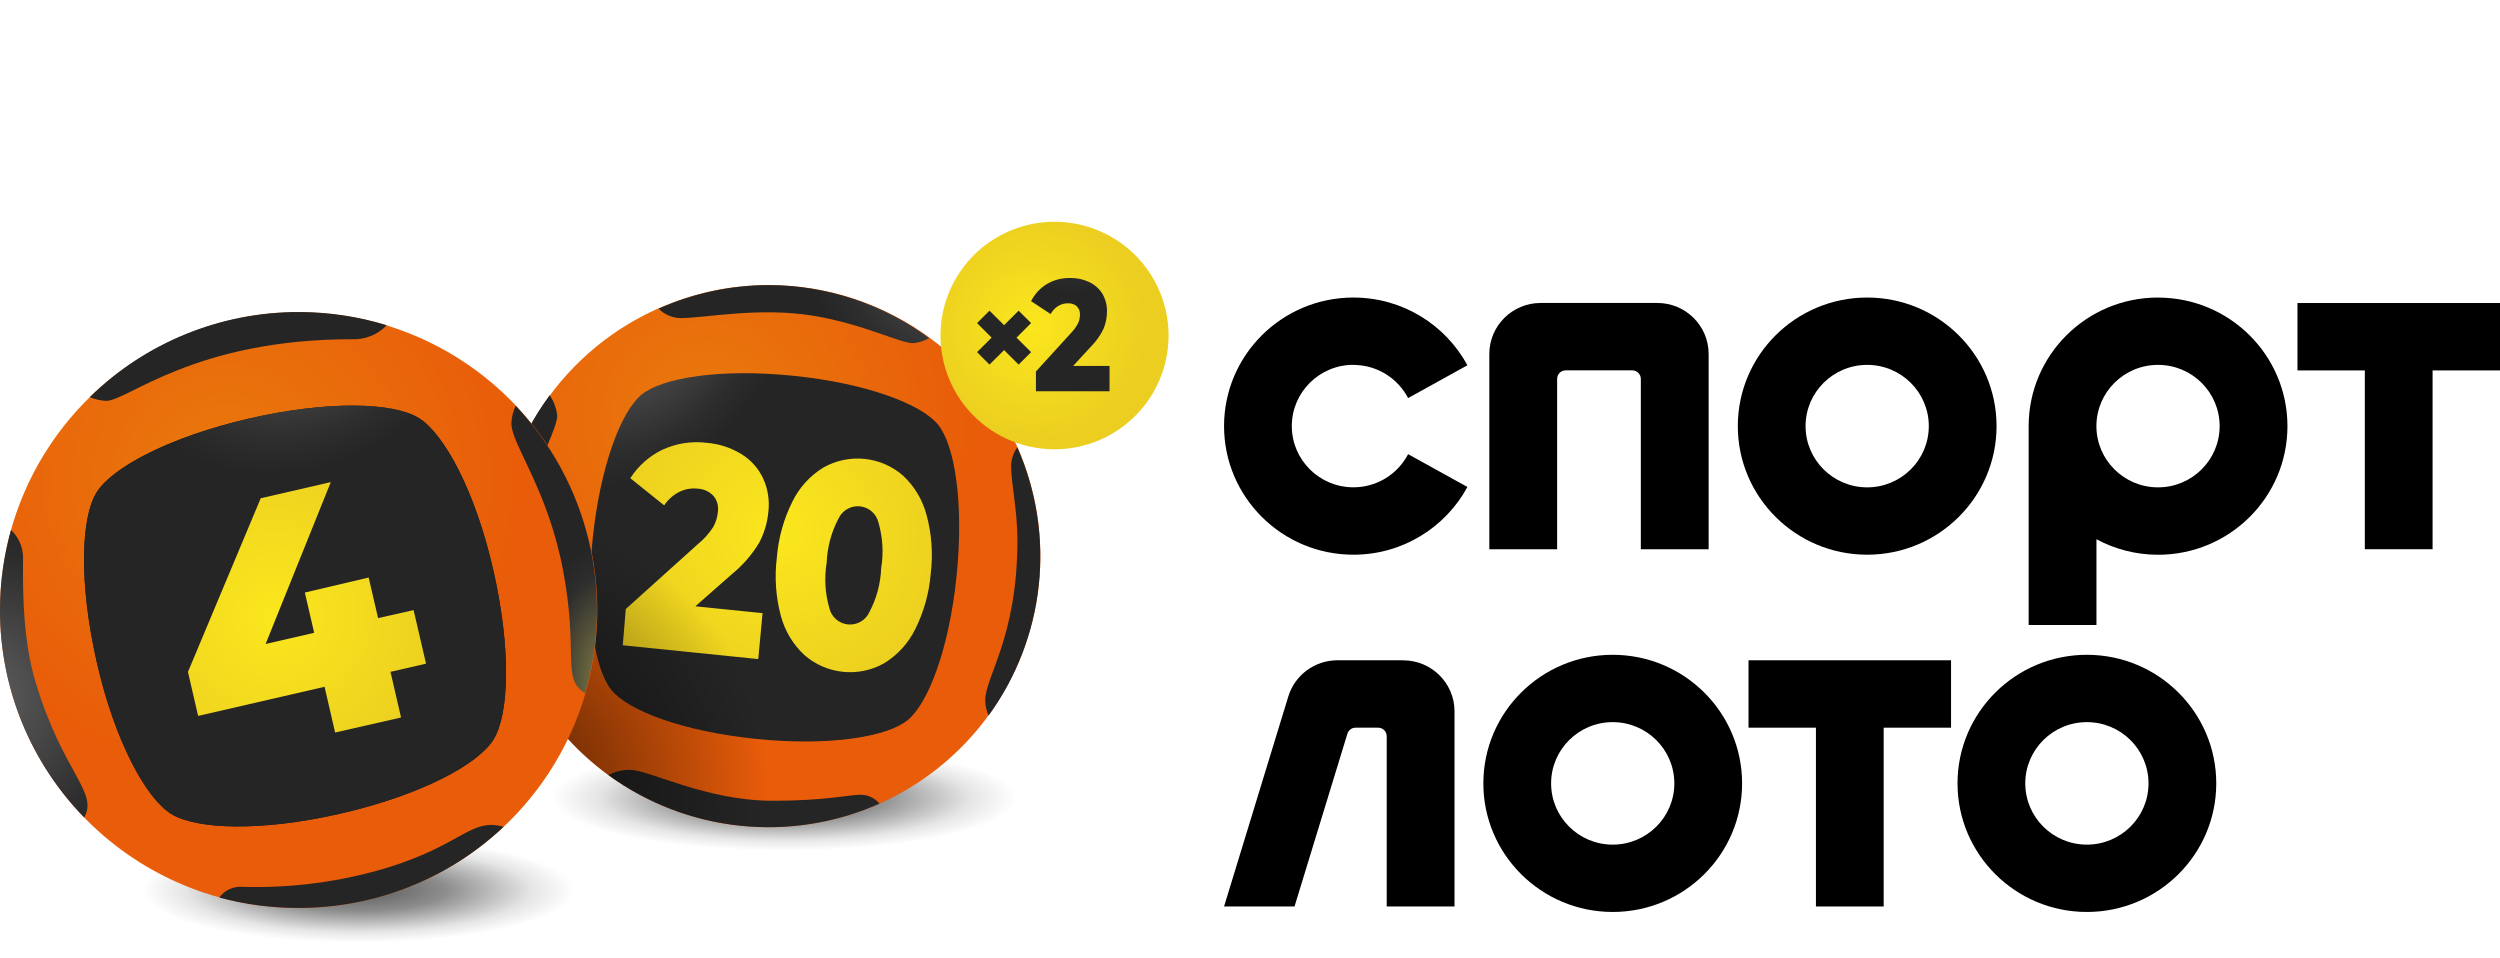
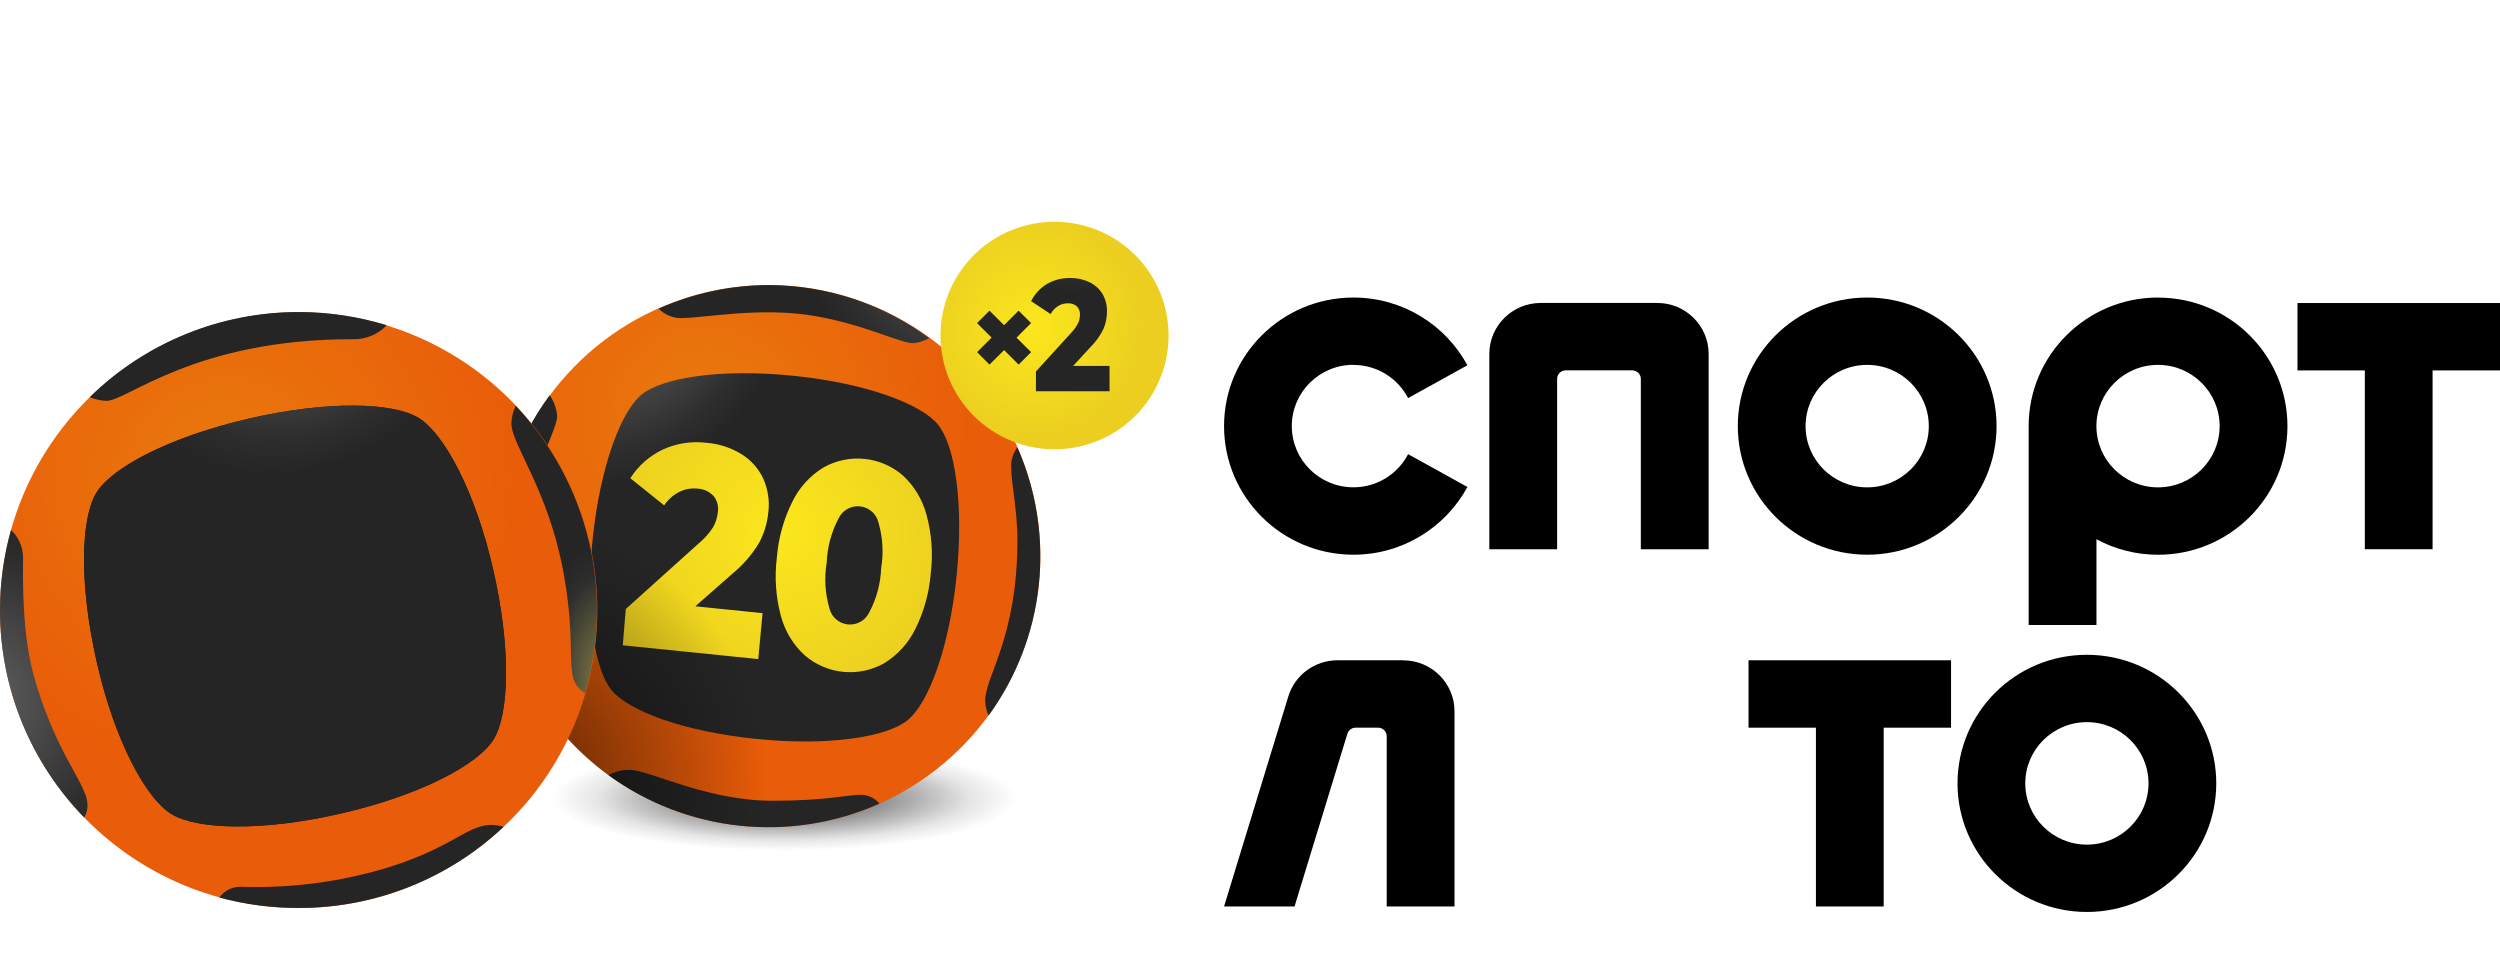
<svg xmlns="http://www.w3.org/2000/svg" width="248" height="95" viewBox="0 -22 248 95" fill="none">
  <path d="M77.803 62.397C90.497 62.397 100.831 60.081 100.831 57.183C100.831 54.286 90.519 51.969 77.803 51.969C65.088 51.969 54.769 54.293 54.769 57.183C54.769 60.073 65.08 62.397 77.803 62.397Z" fill="url(#paint0_radial_929_5403)" />
-   <path d="M35.549 71.514C47.406 71.514 57.023 69.198 57.023 66.3C57.023 63.403 47.406 61.086 35.549 61.086C23.692 61.086 14.075 63.403 14.075 66.3C14.075 69.198 23.699 71.514 35.549 71.514Z" fill="url(#paint1_radial_929_5403)" />
  <path d="M76.25 60.058C81.583 60.058 86.795 58.481 91.229 55.525C95.662 52.569 99.117 48.367 101.156 43.452C103.195 38.537 103.727 33.129 102.685 27.912C101.642 22.695 99.072 17.904 95.3 14.144C91.527 10.385 86.721 7.826 81.49 6.792C76.26 5.758 70.839 6.295 65.914 8.335C60.989 10.374 56.782 13.825 53.824 18.251C50.865 22.677 49.289 27.879 49.295 33.199C49.301 40.326 52.144 47.159 57.199 52.195C62.253 57.232 69.106 60.06 76.25 60.058Z" fill="url(#paint2_radial_929_5403)" />
  <path d="M93.05 20.119C91.37 18.07 85.934 16.015 78.699 15.277C71.464 14.54 65.722 15.463 63.661 17.132C61.6 18.8 59.54 24.26 58.793 31.456C58.046 38.651 58.98 44.401 60.66 46.457C62.34 48.513 67.775 50.562 75.003 51.299C82.231 52.036 87.988 51.113 90.041 49.437C92.094 47.761 94.163 42.338 94.894 35.12C95.626 27.903 94.723 22.175 93.05 20.119Z" fill="url(#paint3_radial_929_5403)" />
  <path d="M68.977 38.145L75.645 38.823L75.219 43.381L61.779 42.011L62.078 38.413L69.246 31.962C69.828 31.49 70.332 30.93 70.739 30.301C70.999 29.843 71.159 29.335 71.21 28.812C71.256 28.532 71.243 28.246 71.173 27.971C71.102 27.697 70.975 27.44 70.799 27.218C70.595 26.995 70.349 26.814 70.075 26.686C69.8 26.558 69.504 26.486 69.201 26.473C68.575 26.404 67.942 26.518 67.379 26.8C66.774 27.107 66.259 27.567 65.886 28.134L62.526 25.437C63.302 24.226 64.397 23.252 65.692 22.622C67.075 21.978 68.613 21.738 70.127 21.929C71.339 22.029 72.51 22.412 73.547 23.046C74.483 23.619 75.231 24.453 75.697 25.445C76.178 26.492 76.359 27.653 76.22 28.797C76.118 29.865 75.806 30.903 75.302 31.851C74.593 33.027 73.686 34.073 72.621 34.942L68.977 38.145ZM92.333 34.86C92.18 36.802 91.653 38.696 90.78 40.439C90.093 41.826 89.026 42.991 87.704 43.798C86.466 44.494 85.043 44.79 83.629 44.646C82.216 44.502 80.882 43.925 79.811 42.994C78.669 41.941 77.853 40.584 77.459 39.083C76.957 37.202 76.822 35.242 77.064 33.311C77.217 31.371 77.744 29.479 78.617 27.739C79.3 26.347 80.367 25.179 81.693 24.372C82.929 23.675 84.351 23.378 85.764 23.522C87.176 23.666 88.509 24.244 89.578 25.177C90.712 26.234 91.522 27.59 91.915 29.087C92.425 30.967 92.567 32.927 92.333 34.86ZM87.412 34.361C87.662 32.853 87.57 31.308 87.144 29.84C87.044 29.415 86.814 29.031 86.485 28.743C86.157 28.454 85.746 28.275 85.311 28.23C84.876 28.185 84.437 28.276 84.057 28.491C83.676 28.706 83.372 29.034 83.186 29.43C82.469 30.783 82.066 32.28 82.007 33.81C81.757 35.32 81.849 36.867 82.275 38.338C82.376 38.763 82.607 39.145 82.936 39.433C83.265 39.721 83.676 39.899 84.111 39.943C84.546 39.987 84.984 39.895 85.364 39.68C85.745 39.464 86.048 39.136 86.233 38.741C86.952 37.388 87.355 35.891 87.412 34.361Z" fill="url(#paint4_radial_929_5403)" />
  <path d="M87.241 57.719C82.908 59.651 78.14 60.407 73.42 59.909C68.7 59.412 64.195 57.681 60.361 54.889C61 54.543 61.717 54.363 62.444 54.368C64.445 54.368 69.963 57.436 76.676 57.436C81.947 57.436 84.142 56.84 85.389 56.84C85.744 56.841 86.094 56.92 86.415 57.072C86.735 57.224 87.017 57.445 87.241 57.719ZM100.928 22.361C100.541 22.888 100.323 23.518 100.3 24.171C100.3 25.988 100.928 28.558 100.928 31.575C100.928 41.258 97.732 45.079 97.732 47.492C97.74 48.007 97.854 48.514 98.068 48.982C100.827 45.184 102.542 40.733 103.044 36.07C103.545 31.406 102.816 26.693 100.928 22.398V22.361ZM76.25 6.279C72.487 6.288 68.768 7.085 65.334 8.618C65.902 9.197 66.673 9.533 67.484 9.557C69.941 9.557 75.384 8.409 80.88 9.355C85.71 10.182 89.294 12.044 90.586 12.044C91.145 11.994 91.685 11.821 92.169 11.538C87.561 8.136 81.983 6.294 76.25 6.279ZM53.731 47.939C55.448 46.45 54.179 43.604 54.179 43.604C54.179 43.604 51.73 40.118 51.73 33.176C51.73 26.234 55.276 20.938 55.276 19.247C55.203 18.515 54.946 17.813 54.529 17.206C51.257 21.631 49.424 26.95 49.275 32.447C49.127 37.943 50.672 43.353 53.701 47.947L53.731 47.939Z" fill="url(#paint5_radial_929_5403)" />
  <path d="M76.25 60.058C81.583 60.058 86.795 58.481 91.229 55.525C95.662 52.569 99.117 48.367 101.156 43.452C103.195 38.537 103.727 33.129 102.685 27.912C101.642 22.695 99.072 17.904 95.3 14.144C91.527 10.385 86.721 7.826 81.49 6.792C76.26 5.758 70.839 6.295 65.914 8.335C60.989 10.374 56.782 13.825 53.824 18.251C50.865 22.677 49.289 27.879 49.295 33.199C49.301 40.326 52.144 47.159 57.199 52.195C62.253 57.232 69.106 60.06 76.25 60.058Z" fill="url(#paint6_radial_929_5403)" />
  <path d="M104.601 22.569C106.839 22.571 109.028 21.91 110.889 20.671C112.75 19.431 114.201 17.669 115.058 15.607C115.916 13.544 116.14 11.275 115.704 9.085C115.268 6.895 114.19 4.884 112.608 3.305C111.025 1.726 109.009 0.652 106.814 0.216C104.619 -0.219 102.344 0.005 100.277 0.86C98.209 1.715 96.443 3.163 95.2 5.02C93.958 6.877 93.295 9.059 93.297 11.292C93.297 14.283 94.488 17.151 96.608 19.266C98.728 21.381 101.603 22.569 104.601 22.569Z" fill="url(#paint7_radial_929_5403)" />
  <path d="M110.067 14.331V16.812H102.764V14.853L106.274 11.002C106.55 10.716 106.782 10.389 106.961 10.033C107.072 9.777 107.13 9.501 107.132 9.221C107.141 9.069 107.118 8.916 107.065 8.773C107.013 8.629 106.931 8.498 106.826 8.387C106.579 8.174 106.257 8.067 105.93 8.089C105.59 8.086 105.256 8.179 104.967 8.357C104.653 8.554 104.396 8.829 104.22 9.154L102.286 7.873C102.634 7.181 103.166 6.599 103.825 6.19C104.532 5.769 105.345 5.557 106.169 5.579C106.825 5.565 107.475 5.705 108.066 5.989C108.593 6.24 109.038 6.635 109.35 7.128C109.665 7.663 109.825 8.274 109.813 8.894C109.814 9.473 109.703 10.047 109.484 10.585C109.17 11.255 108.74 11.865 108.215 12.387L106.453 14.301H110.067V14.331ZM102.286 10.048L101.047 8.819L99.606 10.257L98.157 8.819L96.925 10.048L98.366 11.493L96.925 12.931L98.157 14.167L99.606 12.73L101.047 14.167L102.286 12.931L100.838 11.493L102.286 10.048Z" fill="url(#paint8_radial_929_5403)" />
  <path d="M29.62 68.079C35.481 68.081 41.21 66.349 46.083 63.102C50.956 59.855 54.755 55.239 56.998 49.839C59.242 44.438 59.83 38.495 58.687 32.761C57.545 27.028 54.724 21.761 50.581 17.626C46.437 13.492 41.158 10.676 35.411 9.535C29.663 8.394 23.706 8.979 18.291 11.216C12.877 13.453 8.25 17.241 4.994 22.102C1.738 26.962 1.86096e-07 32.677 0 38.523C-2.49492e-07 46.361 3.12 53.877 8.675 59.42C14.23 64.962 21.764 68.077 29.62 68.079Z" fill="url(#paint9_radial_929_5403)" />
  <path d="M41.56 19.478C39.066 17.921 32.6 17.705 24.73 19.515C16.86 21.325 11.148 24.349 9.587 26.837C8.027 29.325 7.81 35.776 9.587 43.634C11.364 51.492 14.471 57.183 16.979 58.74C19.488 60.297 25.939 60.513 33.809 58.703C41.679 56.893 47.384 53.868 48.944 51.381C50.505 48.893 50.729 42.442 48.944 34.584C47.16 26.726 44.061 21.035 41.56 19.478Z" fill="#212121" />
  <path d="M41.56 19.478C39.066 17.921 32.6 17.705 24.73 19.515C16.86 21.325 11.148 24.349 9.587 26.837C8.027 29.325 7.81 35.776 9.587 43.634C11.364 51.492 14.471 57.183 16.979 58.74C19.488 60.297 25.939 60.513 33.809 58.703C41.679 56.893 47.384 53.868 48.944 51.381C50.505 48.893 50.729 42.442 48.944 34.584C47.16 26.726 44.061 21.035 41.56 19.478Z" fill="url(#paint10_radial_929_5403)" />
-   <path d="M37.505 39.314L36.572 35.291L30.24 36.781L31.166 40.774L26.35 41.883L32.816 25.824L25.865 27.426L18.645 44.654L19.652 49.019L32.197 46.129L33.242 50.665L39.783 49.176L38.737 44.647L42.262 43.835L41.03 38.524L37.505 39.314Z" fill="url(#paint11_radial_929_5403)" />
  <path d="M29.628 8.953C21.875 8.946 14.43 11.979 8.9 17.4C9.423 17.615 9.979 17.739 10.543 17.765C12.641 17.765 19.272 11.65 34.922 11.65C35.562 11.678 36.2 11.568 36.794 11.329C37.387 11.09 37.923 10.727 38.364 10.264C35.534 9.395 32.589 8.953 29.628 8.953ZM29.628 68.066C37.189 68.079 44.467 65.197 49.96 60.014C46.704 59.127 45.995 61.69 38.581 64.029C33.86 65.47 28.933 66.127 23.998 65.973C23.565 65.945 23.131 66.028 22.739 66.215C22.347 66.401 22.009 66.684 21.758 67.038C24.324 67.728 26.971 68.074 29.628 68.066Z" fill="url(#paint12_radial_929_5403)" />
  <path d="M5.71577e-05 38.509C0.002 35.828 0.369 33.16 1.09 30.576C1.452 30.914 1.744 31.319 1.949 31.769C2.154 32.219 2.268 32.705 2.285 33.199C2.285 35.493 2.121 40.975 3.517 45.63C6.257 54.733 9.789 56.557 8.348 59.09C2.981 53.579 -0.015 46.193 5.71577e-05 38.509Z" fill="url(#paint13_radial_929_5403)" />
  <path d="M51.169 18.242C50.895 18.796 50.744 19.404 50.729 20.022C50.729 22.085 54.373 26.547 55.889 34.74C57.404 42.934 55.687 45.347 58.046 46.755C59.483 41.814 59.602 36.585 58.392 31.585C57.182 26.584 54.684 21.985 51.147 18.242H51.169Z" fill="url(#paint14_radial_929_5403)" />
  <path d="M134.26 14.201C136.623 14.201 138.668 15.54 139.685 17.489L145.568 14.235C143.4 10.237 139.148 7.516 134.26 7.516C127.17 7.516 121.426 13.23 121.426 20.271C121.426 27.312 127.175 33.027 134.26 33.027C139.148 33.027 143.4 30.306 145.568 26.307L139.685 23.053C138.668 25.008 136.623 26.341 134.26 26.341C130.885 26.341 128.147 23.62 128.147 20.266C128.147 16.912 130.885 14.19 134.26 14.19V14.201Z" fill="black" />
  <path d="M164.402 8.054H152.831C150.021 8.054 147.741 10.32 147.741 13.113V32.488H154.468V15.584C154.468 15.118 154.848 14.74 155.317 14.74H161.921C162.39 14.74 162.77 15.118 162.77 15.584V32.488H169.497V13.113C169.497 10.32 167.218 8.054 164.407 8.054H164.402Z" fill="black" />
  <path d="M185.224 7.516C178.135 7.516 172.391 13.23 172.391 20.271C172.391 27.312 178.14 33.027 185.224 33.027C192.309 33.027 198.058 27.312 198.058 20.271C198.058 13.23 192.309 7.516 185.224 7.516ZM185.224 26.346C181.85 26.346 179.112 23.625 179.112 20.271C179.112 16.917 181.85 14.196 185.224 14.196C188.599 14.196 191.337 16.917 191.337 20.271C191.337 23.625 188.599 26.346 185.224 26.346Z" fill="black" />
-   <path d="M159.982 42.956C152.892 42.956 147.149 48.67 147.149 55.712C147.149 62.753 152.898 68.467 159.982 68.467C167.067 68.467 172.816 62.753 172.816 55.712C172.816 48.67 167.067 42.956 159.982 42.956ZM159.982 61.787C156.608 61.787 153.87 59.066 153.87 55.712C153.87 52.357 156.608 49.636 159.982 49.636C163.357 49.636 166.094 52.357 166.094 55.712C166.094 59.066 163.357 61.787 159.982 61.787Z" fill="black" />
  <path d="M207.019 42.956C199.93 42.956 194.186 48.67 194.186 55.712C194.186 62.753 199.935 68.467 207.019 68.467C214.104 68.467 219.853 62.753 219.853 55.712C219.853 48.67 214.104 42.956 207.019 42.956ZM207.019 61.787C203.645 61.787 200.907 59.066 200.907 55.712C200.907 52.357 203.645 49.636 207.019 49.636C210.394 49.636 213.132 52.357 213.132 55.712C213.132 59.066 210.394 61.787 207.019 61.787Z" fill="black" />
  <path d="M214.076 7.516C206.986 7.516 201.243 13.23 201.243 20.271V40.002H207.969V31.494C209.785 32.471 211.869 33.032 214.082 33.032C221.172 33.032 226.915 27.318 226.915 20.277C226.915 13.235 221.166 7.521 214.082 7.521L214.076 7.516ZM214.076 26.346C210.701 26.346 207.964 23.625 207.964 20.271C207.964 16.917 210.701 14.196 214.076 14.196C217.451 14.196 220.188 16.917 220.188 20.271C220.188 23.625 217.451 26.346 214.076 26.346Z" fill="black" />
  <path d="M248 8.06H227.909V14.746H234.591V32.483H241.312V14.746H248V8.06Z" fill="black" />
  <path d="M173.453 50.186H180.14V67.923H186.861V50.186H193.544V43.5H173.453V50.186Z" fill="black" />
  <path d="M139.193 43.5H132.673C130.433 43.5 128.455 44.955 127.801 47.087L121.426 67.923H128.416L133.662 50.786C133.768 50.43 134.098 50.186 134.472 50.186H136.712C137.182 50.186 137.562 50.563 137.562 51.03V67.923H144.288V48.564C144.288 45.771 142.009 43.505 139.199 43.505L139.193 43.5Z" fill="black" />
  <defs>
    <radialGradient id="paint0_radial_929_5403" cx="0" cy="0" r="1" gradientUnits="userSpaceOnUse" gradientTransform="translate(77.8 57.183) scale(23.031 5.214)">
      <stop stop-opacity="0.65" />
      <stop offset="0.4" stop-opacity="0.45" />
      <stop offset="0.8" stop-opacity="0.1" />
      <stop offset="1" stop-opacity="0" />
    </radialGradient>
    <radialGradient id="paint1_radial_929_5403" cx="0" cy="0" r="1" gradientUnits="userSpaceOnUse" gradientTransform="translate(35.549 66.3) scale(21.474 5.214)">
      <stop stop-opacity="0.65" />
      <stop offset="0.4" stop-opacity="0.45" />
      <stop offset="0.8" stop-opacity="0.1" />
      <stop offset="1" stop-opacity="0" />
    </radialGradient>
    <radialGradient id="paint2_radial_929_5403" cx="0" cy="0" r="1" gradientUnits="userSpaceOnUse" gradientTransform="translate(70.043 19.427) scale(27.004 26.939)">
      <stop stop-color="#E97A0D" />
      <stop offset="1" stop-color="#E95C09" />
    </radialGradient>
    <radialGradient id="paint3_radial_929_5403" cx="0" cy="0" r="1" gradientUnits="userSpaceOnUse" gradientTransform="translate(63.13 9.339) rotate(-52.22) scale(18.316 14.207)">
      <stop stop-color="#616161" />
      <stop offset="0.8" stop-color="#2D2D2D" />
      <stop offset="1" stop-color="#252525" />
    </radialGradient>
    <radialGradient id="paint4_radial_929_5403" cx="0" cy="0" r="1" gradientUnits="userSpaceOnUse" gradientTransform="translate(77.442 30.763) scale(18.113 18.069)">
      <stop stop-color="#FBE71D" />
      <stop offset="1" stop-color="#EBCE20" />
    </radialGradient>
    <radialGradient id="paint5_radial_929_5403" cx="0" cy="0" r="1" gradientUnits="userSpaceOnUse" gradientTransform="translate(95.69 1.952) scale(15.812 15.784)">
      <stop stop-color="#616161" />
      <stop offset="0.8" stop-color="#2D2D2D" />
      <stop offset="1" stop-color="#252525" />
    </radialGradient>
    <radialGradient id="paint6_radial_929_5403" cx="0" cy="0" r="1" gradientUnits="userSpaceOnUse" gradientTransform="translate(49.633 55.712) scale(26.431 26.367)">
      <stop stop-opacity="0.65" />
      <stop offset="1" stop-opacity="0" />
    </radialGradient>
    <radialGradient id="paint7_radial_929_5403" cx="0" cy="0" r="1" gradientUnits="userSpaceOnUse" gradientTransform="translate(102.5 10.488) scale(11.328 11.3)">
      <stop stop-color="#FBE71D" />
      <stop offset="1" stop-color="#EBCE20" />
    </radialGradient>
    <radialGradient id="paint8_radial_929_5403" cx="0" cy="0" r="1" gradientUnits="userSpaceOnUse" gradientTransform="translate(106.257 -3.415) scale(10.493 10.477)">
      <stop stop-color="#616161" />
      <stop offset="0.8" stop-color="#2D2D2D" />
      <stop offset="1" stop-color="#252525" />
    </radialGradient>
    <radialGradient id="paint9_radial_929_5403" cx="0" cy="0" r="1" gradientUnits="userSpaceOnUse" gradientTransform="translate(22.555 25.444) scale(29.654 29.582)">
      <stop stop-color="#E97A0D" />
      <stop offset="1" stop-color="#E95C09" />
    </radialGradient>
    <radialGradient id="paint10_radial_929_5403" cx="0" cy="0" r="1" gradientUnits="userSpaceOnUse" gradientTransform="translate(30.387 8.451) rotate(-34.426) scale(19.252 15.354)">
      <stop stop-color="#616161" />
      <stop offset="0.8" stop-color="#2D2D2D" />
      <stop offset="1" stop-color="#252525" />
    </radialGradient>
    <radialGradient id="paint11_radial_929_5403" cx="0" cy="0" r="1" gradientUnits="userSpaceOnUse" gradientTransform="translate(27.102 39.097) scale(18.152 18.108)">
      <stop stop-color="#FBE71D" />
      <stop offset="1" stop-color="#EBCE20" />
    </radialGradient>
    <radialGradient id="paint12_radial_929_5403" cx="0" cy="0" r="1" gradientUnits="userSpaceOnUse" gradientTransform="translate(23.578 28.081) rotate(-38.446) scale(21.912 11.325)">
      <stop stop-color="#616161" />
      <stop offset="0.8" stop-color="#2D2D2D" />
      <stop offset="1" stop-color="#252525" />
    </radialGradient>
    <radialGradient id="paint13_radial_929_5403" cx="0" cy="0" r="1" gradientUnits="userSpaceOnUse" gradientTransform="translate(-2.192 47.378) rotate(60.402) scale(17.707 17.877)">
      <stop stop-color="#616161" />
      <stop offset="0.8" stop-color="#2D2D2D" />
      <stop offset="1" stop-color="#252525" />
    </radialGradient>
    <radialGradient id="paint14_radial_929_5403" cx="0" cy="0" r="1" gradientUnits="userSpaceOnUse" gradientTransform="translate(61.192 47.513) rotate(-96.989) scale(15.716 7.726)">
      <stop stop-color="#9D944E" />
      <stop offset="0.8" stop-color="#2D2D2D" />
      <stop offset="1" stop-color="#252525" />
    </radialGradient>
  </defs>
</svg>